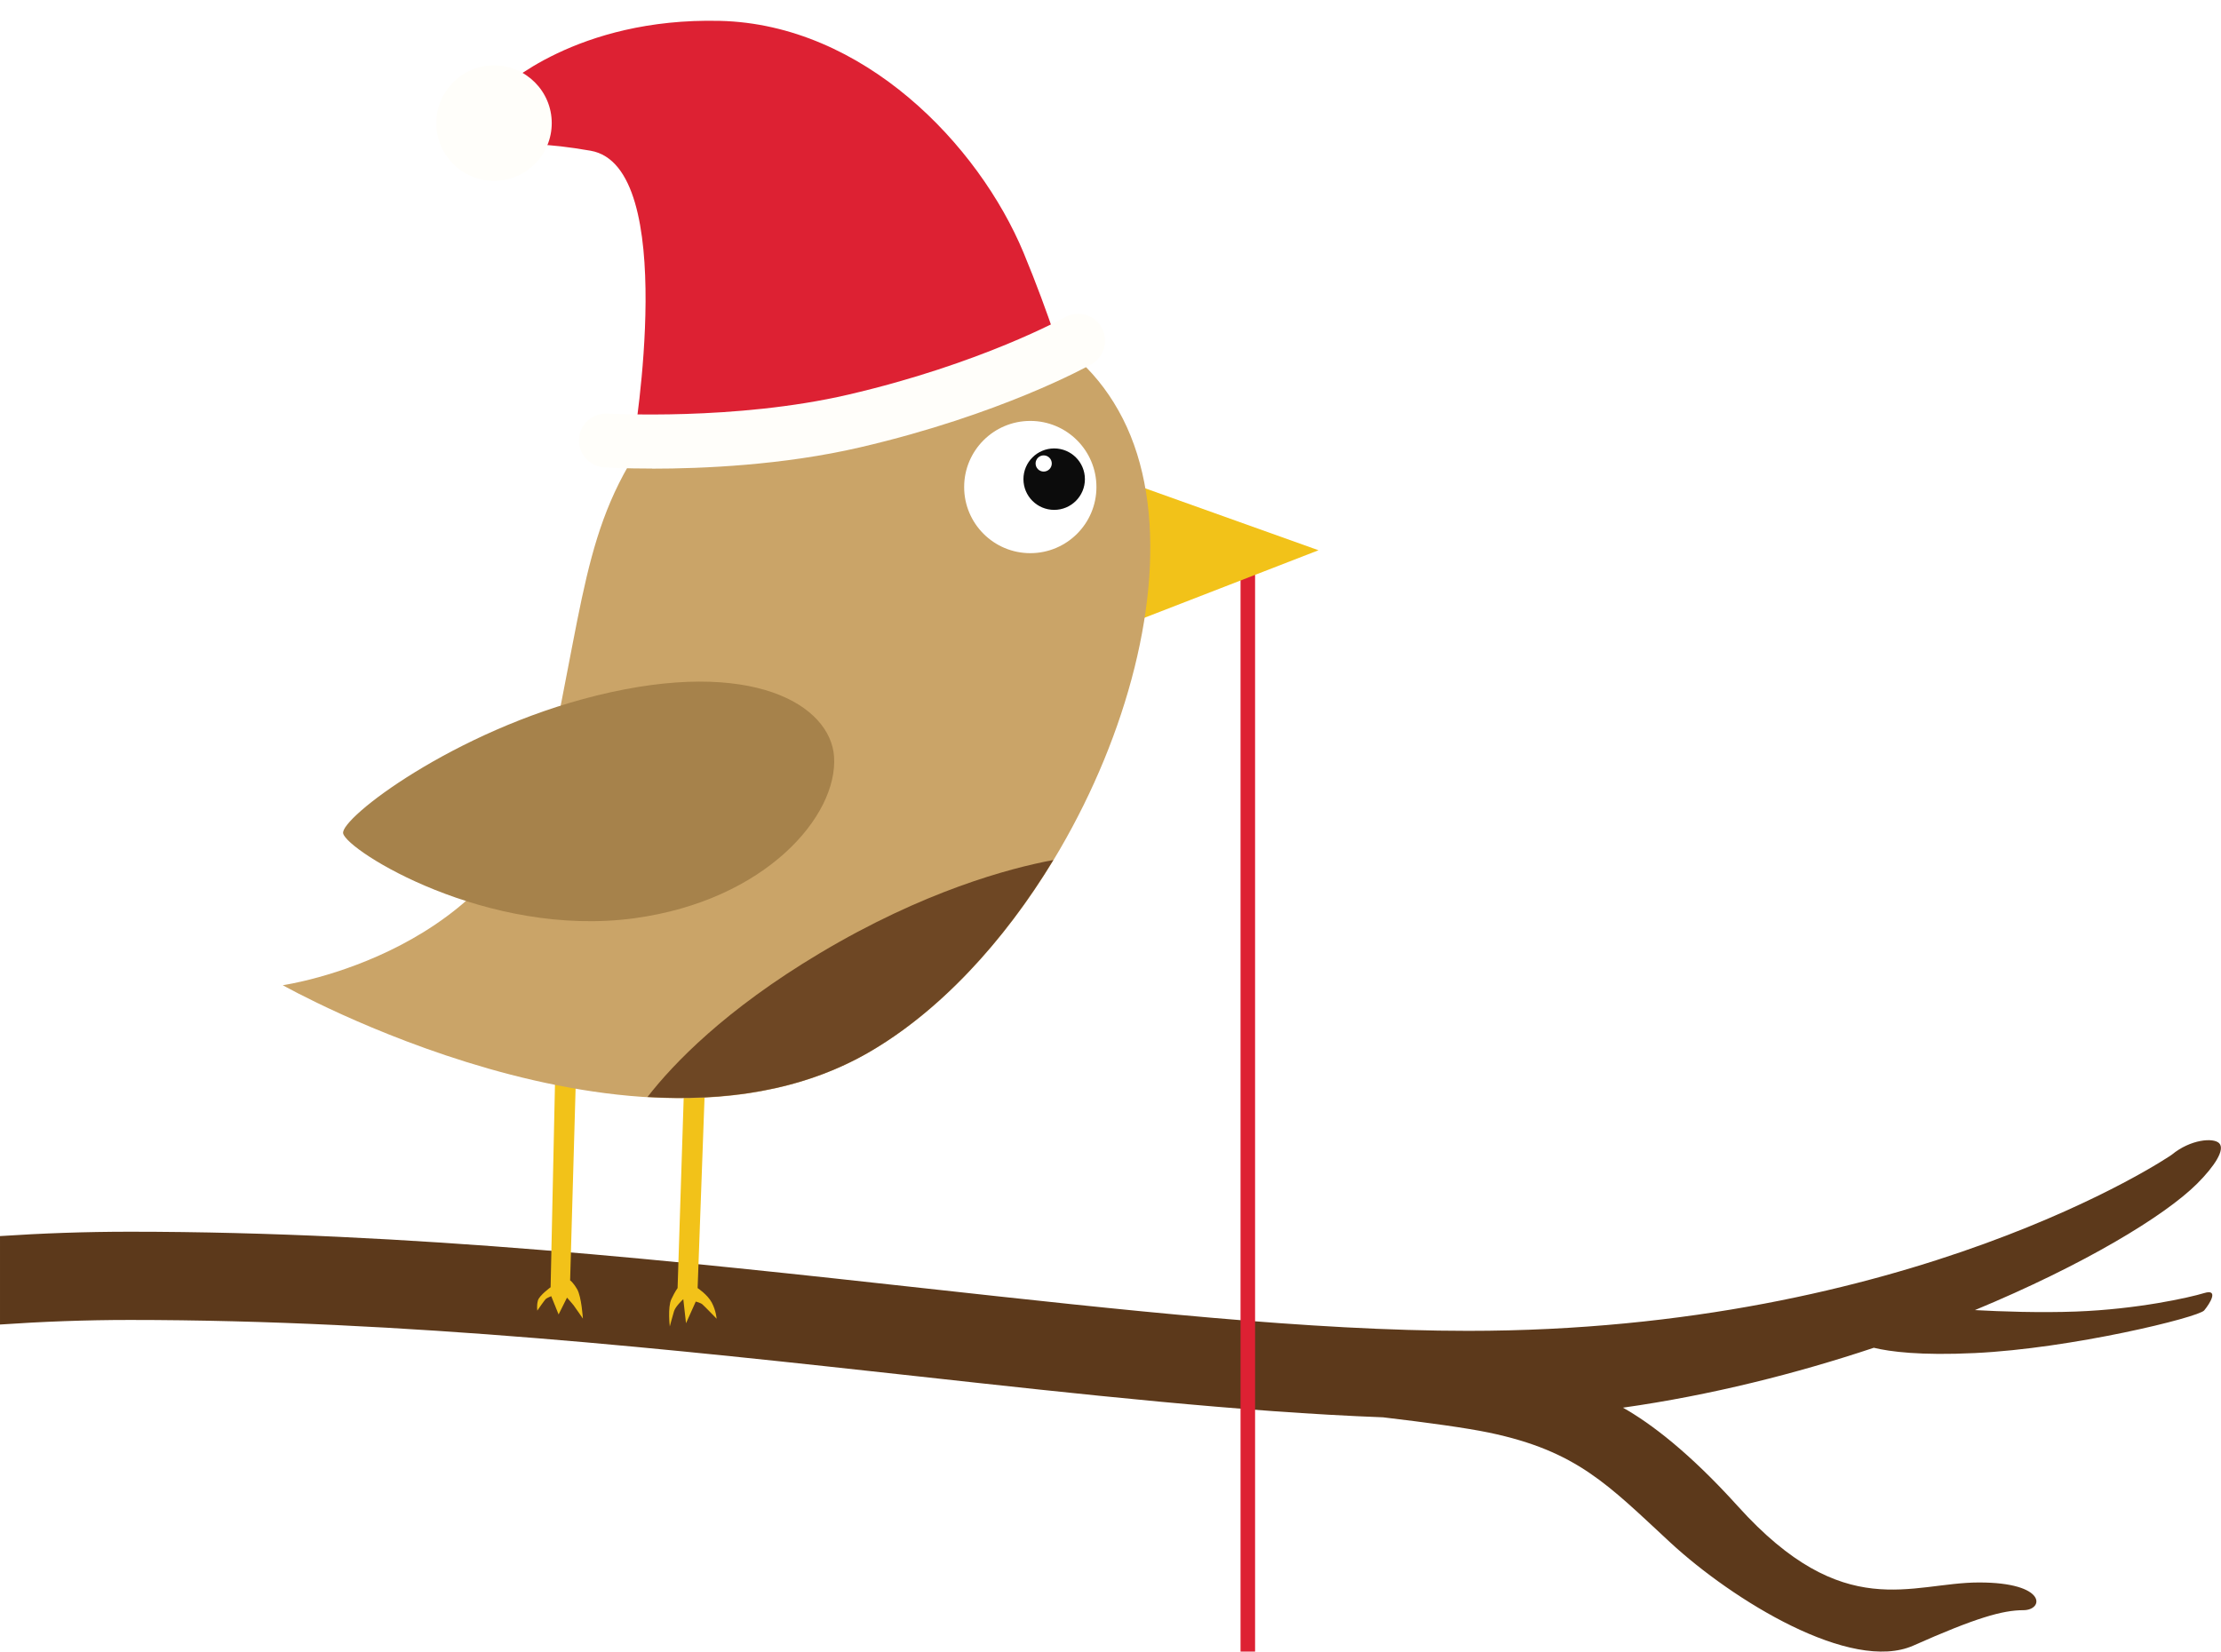
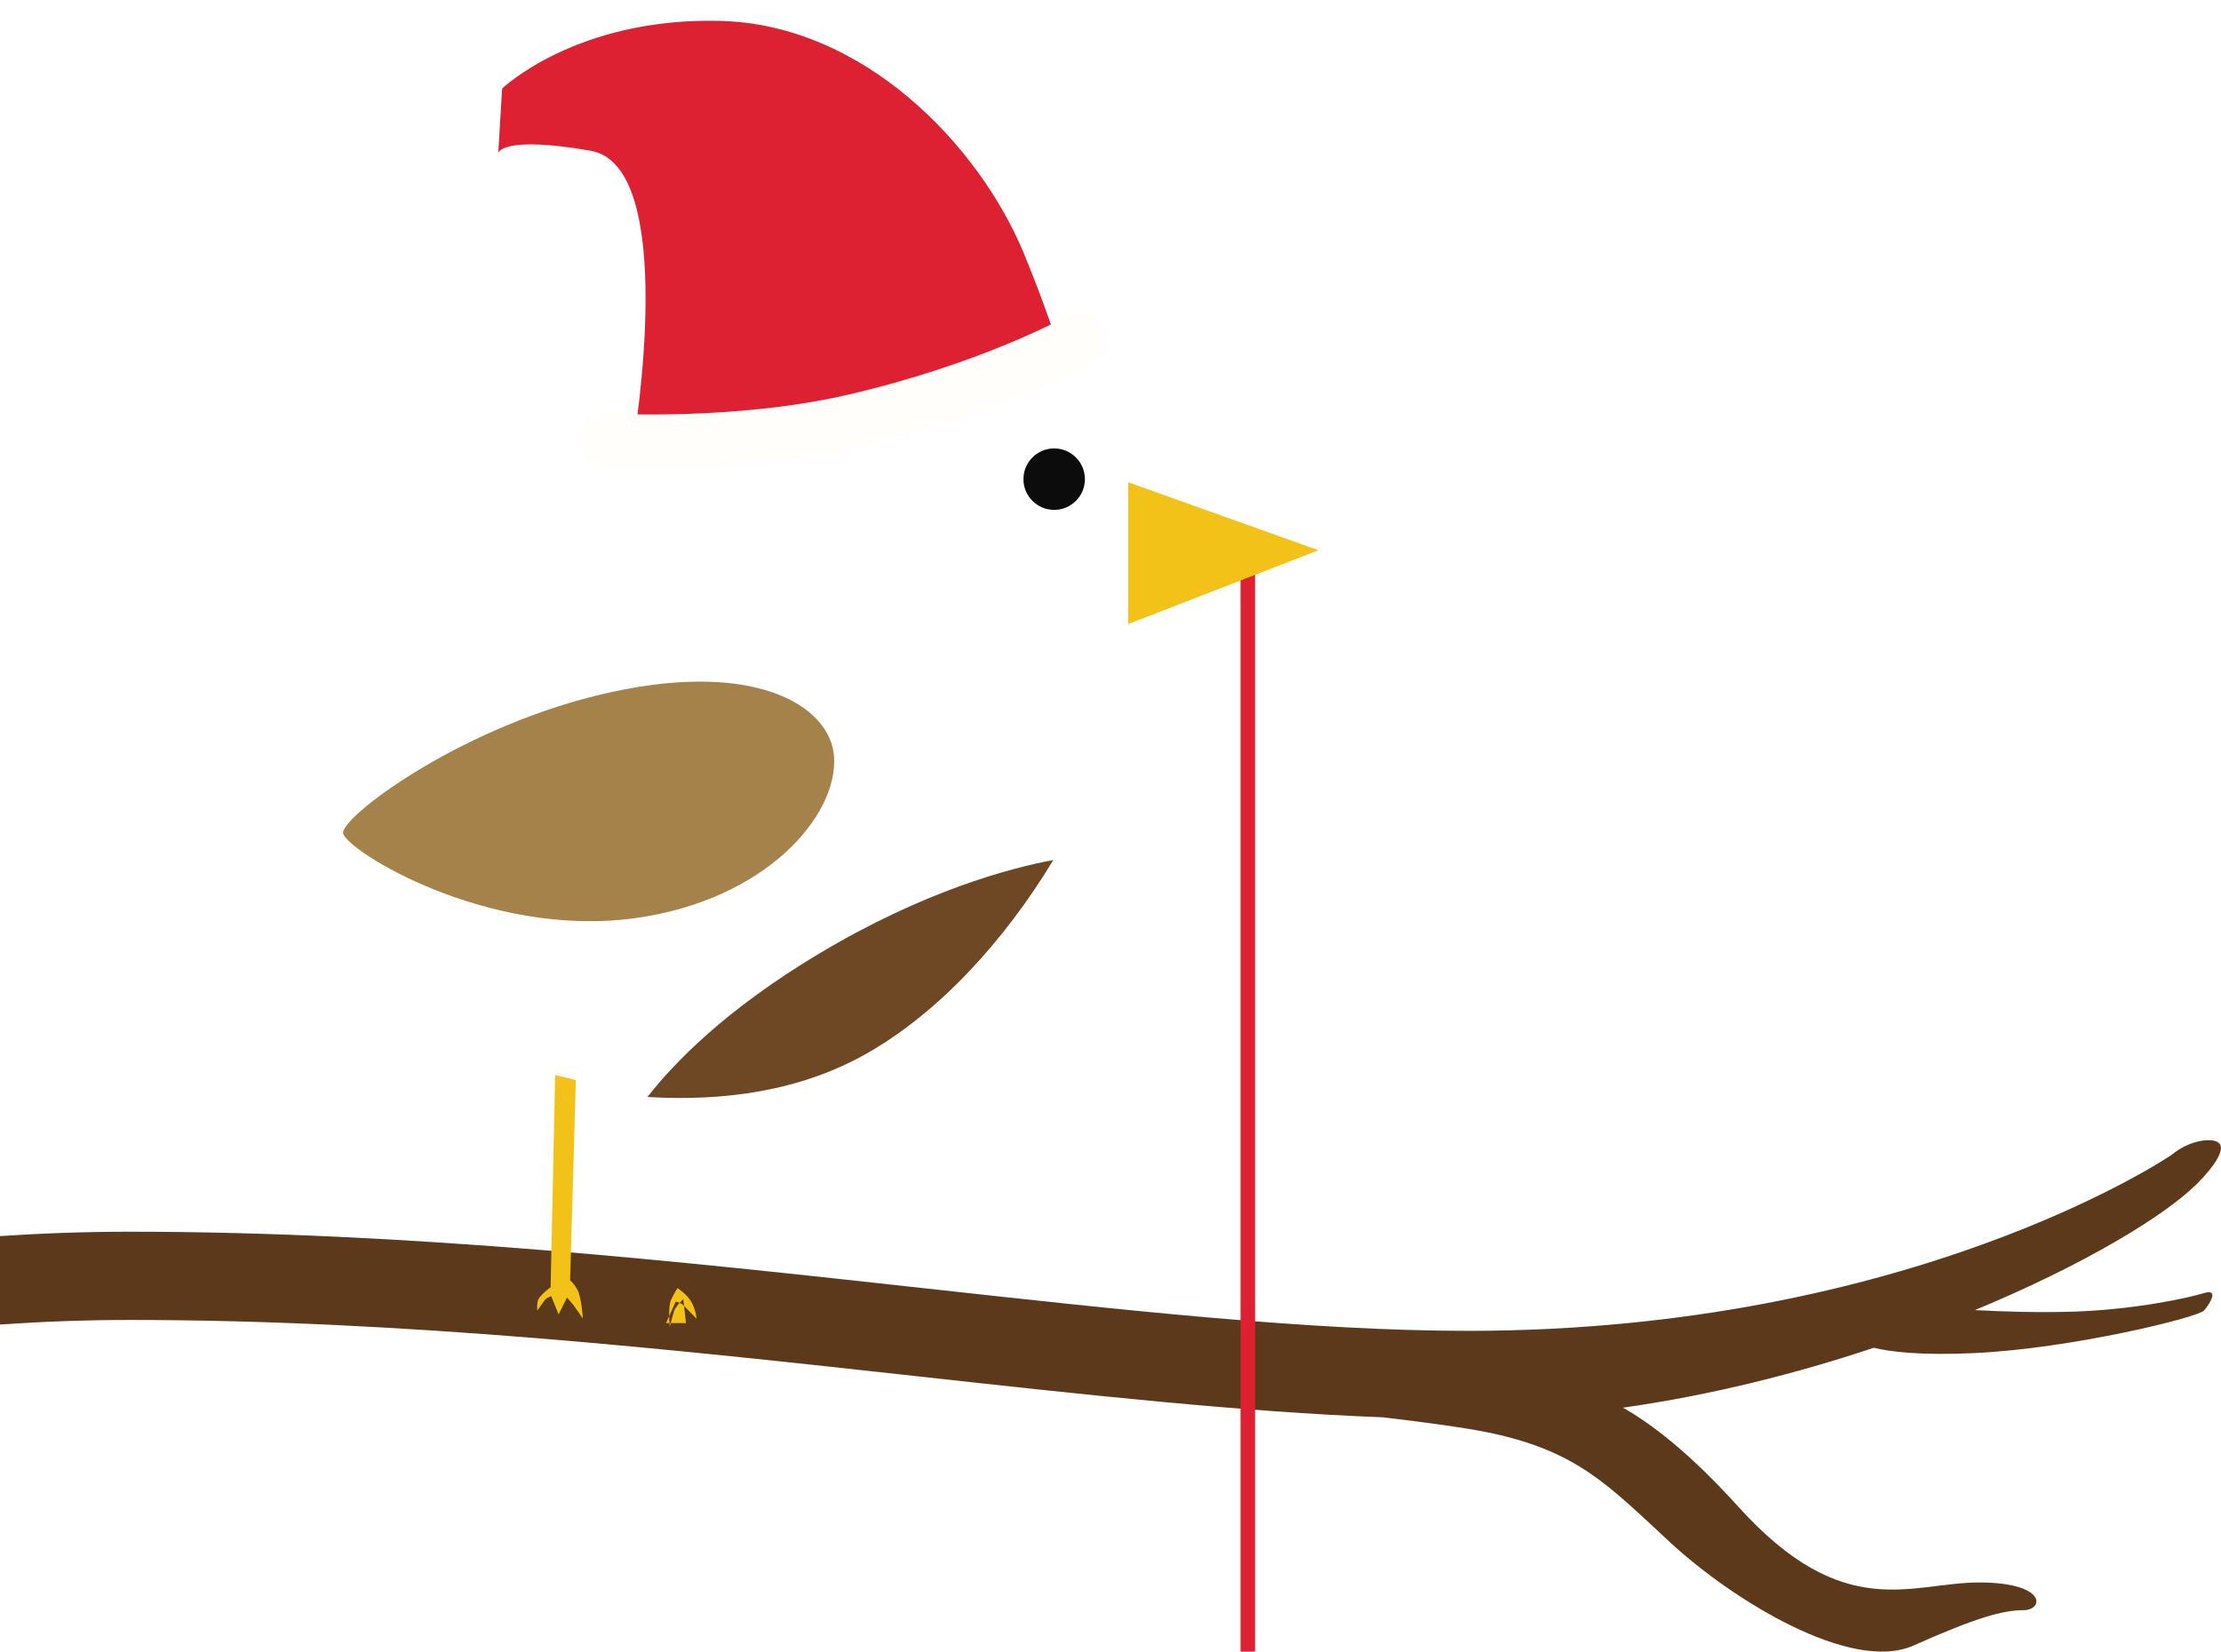
<svg xmlns="http://www.w3.org/2000/svg" id="Layer_2" data-name="Layer 2" viewBox="0 0 213.91 159.11">
  <defs>
    <style>
      .cls-1 {
        fill: #caa468;
      }

      .cls-2 {
        filter: url(#drop-shadow-1);
      }

      .cls-3 {
        fill: #f2c219;
      }

      .cls-4 {
        fill: #fff;
      }

      .cls-5 {
        fill: #6e4724;
      }

      .cls-6 {
        fill: #dd2133;
      }

      .cls-7 {
        fill: #fffefa;
      }

      .cls-8 {
        fill: #5c391b;
      }

      .cls-9 {
        fill: #0c0c0c;
      }

      .cls-10 {
        fill: #a6824b;
      }
    </style>
    <filter id="drop-shadow-1" x="21.02" y="-4.06" width="112.08" height="138" filterUnits="userSpaceOnUse">
      <feOffset dx="2" dy="2" />
      <feGaussianBlur result="blur" stdDeviation="2" />
      <feFlood flood-color="#231f20" flood-opacity=".5" />
      <feComposite in2="blur" operator="in" />
      <feComposite in="SourceGraphic" />
    </filter>
  </defs>
  <g id="Layer_3" data-name="Layer 3">
    <path class="cls-8" d="M212.29,124.57c-1.44.44-6.44,1.56-12.33,1.78-3.46.13-7.23,0-9.75-.14,10.44-4.33,18.28-9.06,21.41-12.19,1.66-1.66,2.72-3.28,2.11-3.89-.55-.55-2.75-.38-4.56,1.11-.25.2-25.13,16.97-67.78,16.97-15.14,0-33.17-1.99-52.25-4.09-23.24-2.56-49.57-5.46-76.63-5.46-4.26,0-8.44.15-12.51.42v8.52c4.07-.28,8.26-.44,12.51-.44,26.59,0,52.68,2.88,75.7,5.41,16.04,1.77,31.34,3.45,45,3.97,4.31.51,8.01,1.02,10.18,1.47,8.52,1.78,11.48,5.04,17.48,10.59s17.41,12.59,23.41,9.93c6-2.67,8.59-3.41,10.59-3.41s2.3-2.67-4.26-2.67-13,4-23.22-7.33c-4.72-5.23-8.44-8.02-11.08-9.51,8.49-1.2,16.72-3.29,24.16-5.77,1.57.38,4.49.76,9.71.51,9.33-.44,21.56-3.44,22.11-4.11.56-.67,1.44-2.11,0-1.67Z" />
    <rect class="cls-6" x="119.48" y="50.97" width="1.4" height="108.14" />
    <g class="cls-2">
      <path class="cls-3" d="M51.47,101.57l-.44,20.44s-1.08.78-1.22,1.27-.06.98-.06.98c0,0,.72-1.06.85-1.15s.49-.24.49-.24l.71,1.76.81-1.62s.5.56.63.73.9,1.29.9,1.29c0,0-.13-2.12-.56-2.84s-.67-.84-.67-.84l.55-19.3-1.96-.48Z" />
-       <path class="cls-3" d="M64.07,125.46l-.26-2.3s-.74.67-.89,1.15-.41,1.48-.41,1.48c0,0-.22-1.85.15-2.63s.6-1.07.6-1.07l.63-19.63,2,.33-.7,19.3s.96.63,1.37,1.41.46,1.54.46,1.54c0,0-1.2-1.24-1.38-1.39s-.63-.26-.63-.26l-.93,2.07Z" />
+       <path class="cls-3" d="M64.07,125.46l-.26-2.3s-.74.67-.89,1.15-.41,1.48-.41,1.48c0,0-.22-1.85.15-2.63s.6-1.07.6-1.07s.96.63,1.37,1.41.46,1.54.46,1.54c0,0-1.2-1.24-1.38-1.39s-.63-.26-.63-.26l-.93,2.07Z" />
      <polygon class="cls-3" points="124.99 51.01 106.66 58.12 106.66 44.46 124.99 51.01" />
-       <path class="cls-1" d="M25.23,92.91s34.11,19.26,56.32,6.55c19.22-11,33.33-43.94,24.59-61.13-8.74-17.19-34.81-12.12-44.03-.65-7.78,9.67-7.48,16.39-11.22,33.67-4,18.48-25.65,21.56-25.65,21.56Z" />
      <path class="cls-10" d="M31.05,78.29c-.33-1.44,10.67-9.89,24.39-13.28,15.07-3.72,22.56.94,22.89,5.89.38,5.68-6.56,13.83-19.22,15.56-14.22,1.93-27.67-6.49-28.06-8.17Z" />
-       <circle class="cls-4" cx="97.23" cy="44.92" r="6.37" />
      <circle class="cls-9" cx="99.53" cy="44.16" r="2.96" />
-       <circle class="cls-4" cx="98.52" cy="42.65" r=".78" />
      <path class="cls-5" d="M99.45,80.85c-4.3.81-12.5,3.01-22.51,8.99-9.08,5.42-14.07,10.61-16.58,13.84,7.32.44,14.75-.55,21.19-4.23,6.9-3.95,13.14-10.74,17.9-18.6Z" />
      <path class="cls-6" d="M46.36,6.53S53.49-.32,67.33.01s24.93,11.95,29.25,22.33c2.56,6.17,3.97,11,3.97,11l-41.52,7.19s4.44-26.52-4.15-28.01-8.89.22-8.89.22l.37-6.22Z" />
-       <circle class="cls-7" cx="45.58" cy="9.86" r="5.56" />
      <path class="cls-7" d="M60.81,43.14c-2.68,0-4.42-.1-4.61-.11-1.43-.09-2.52-1.32-2.44-2.75.09-1.43,1.34-2.52,2.75-2.44.12,0,12.29.71,23.18-1.82,12.79-2.97,20.79-7.41,20.87-7.46,1.25-.7,2.84-.26,3.54,1,.7,1.25.25,2.84-1,3.54-.35.2-8.74,4.85-22.24,7.99-7.46,1.74-15.28,2.06-20.07,2.06Z" />
    </g>
  </g>
</svg>